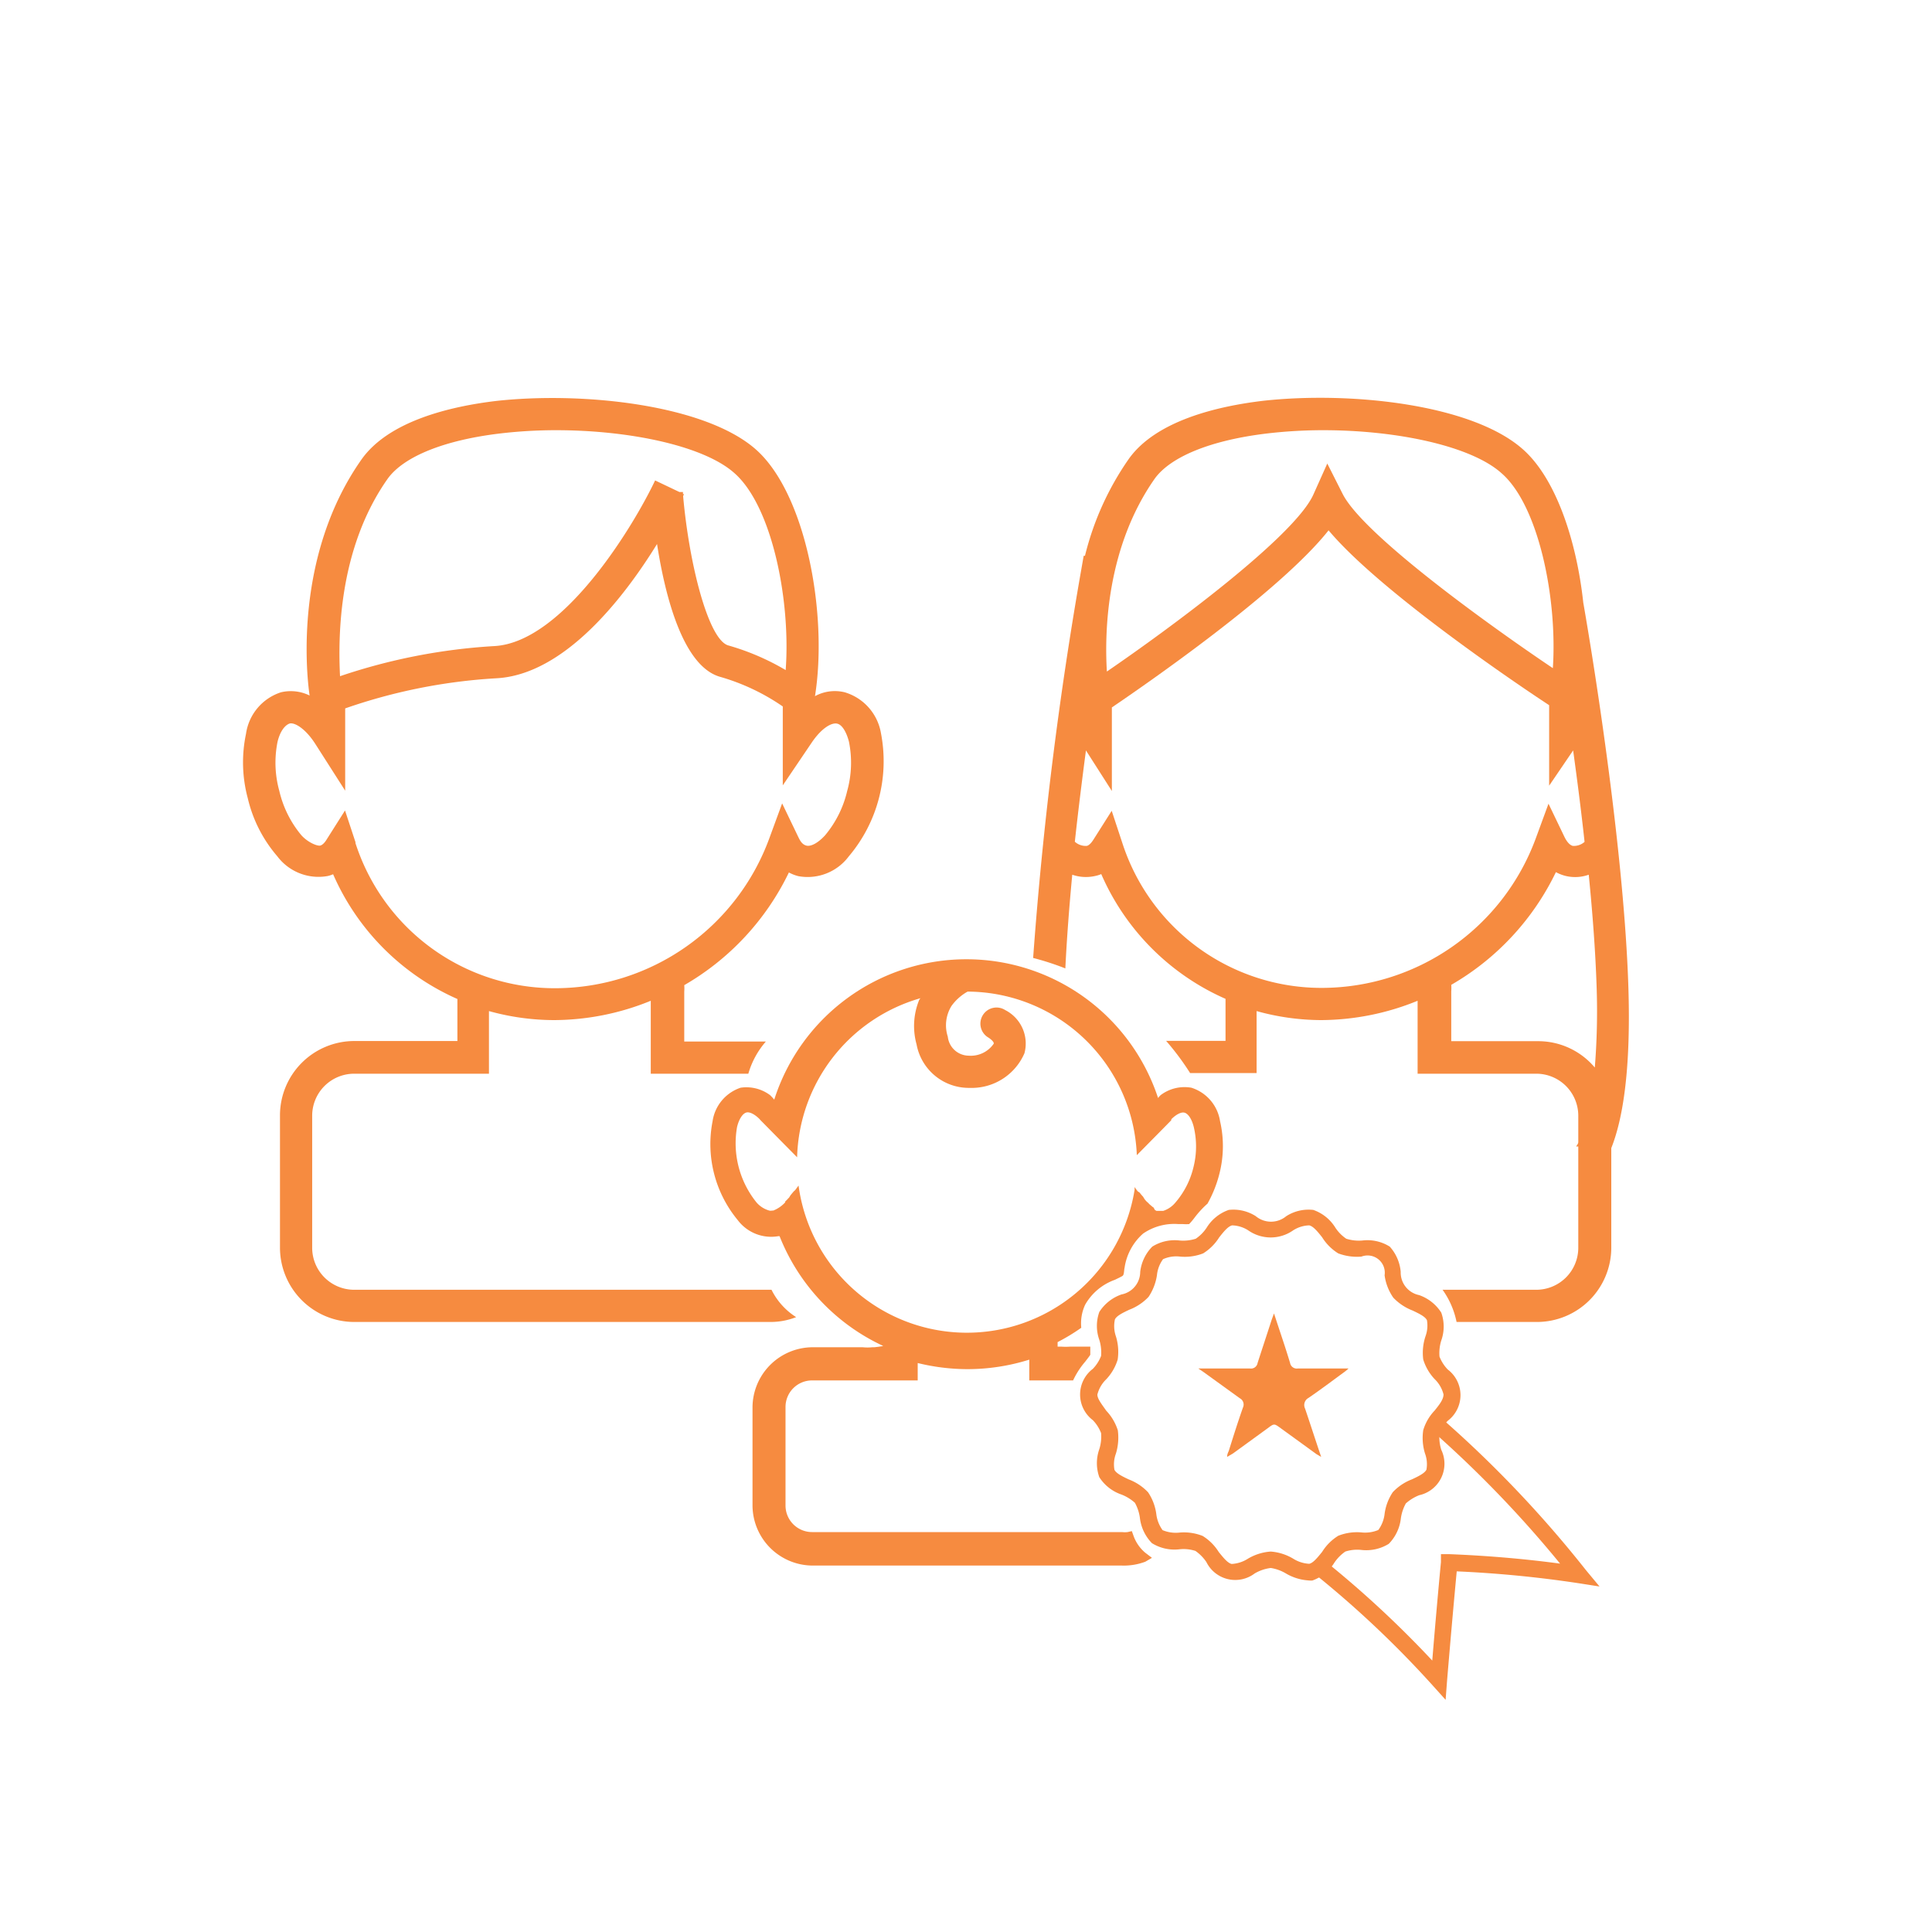
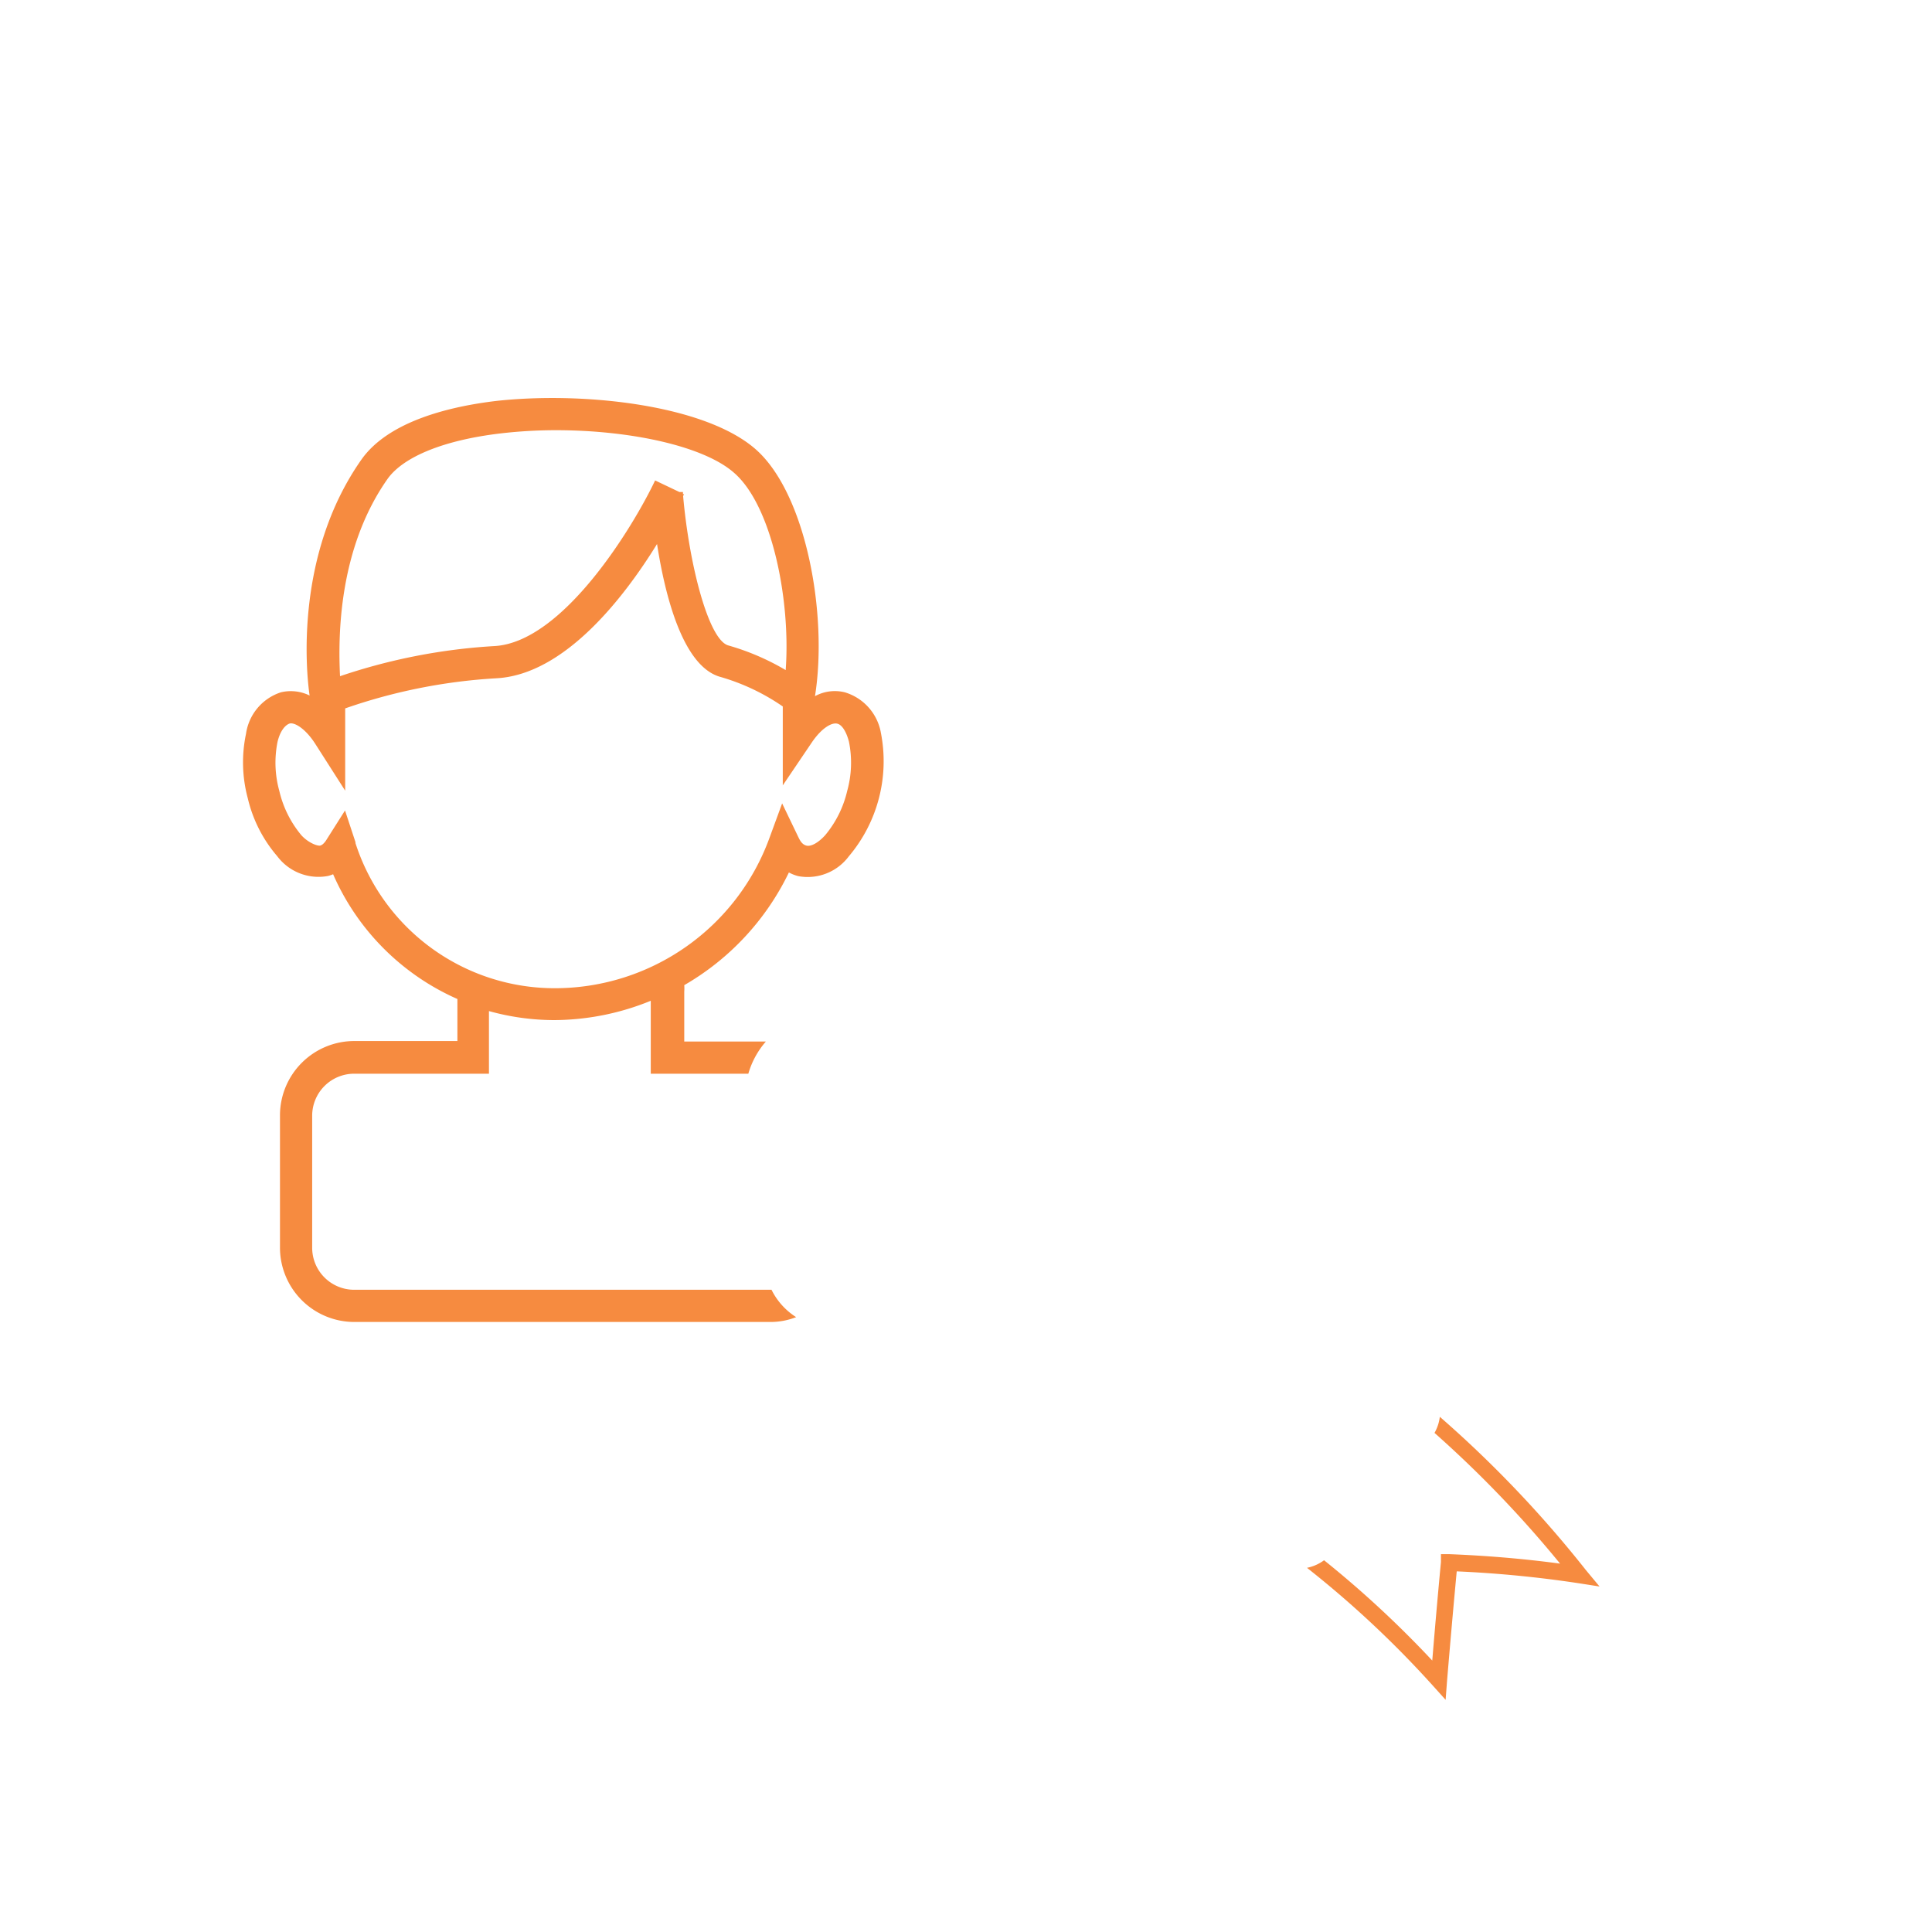
<svg xmlns="http://www.w3.org/2000/svg" id="Layer_17" data-name="Layer 17" viewBox="0 0 120 120">
  <path d="M47.92,80.11H22a2.61,2.61,0,0,1-2.61-2.61V69.3A2.61,2.61,0,0,1,22,66.69h8.37V62.8a15.17,15.17,0,0,0,4.05.56,16,16,0,0,0,6-1.2v4.53h6.06a5.27,5.27,0,0,1,1.09-2H42.5v-3.1a2.6,2.6,0,0,0,0-.4,16.2,16.2,0,0,0,6.5-7,2.46,2.46,0,0,0,.59.23,3.19,3.19,0,0,0,3.13-1.23,9.15,9.15,0,0,0,2-7.64A3.21,3.21,0,0,0,52.47,43a2.57,2.57,0,0,0-1.85.24c.81-5.07-.55-12.59-3.69-15.34s-10.64-3.59-16.08-3c-2.89.34-6.7,1.25-8.39,3.63C18.33,34.39,19,41.64,19.23,43.2A2.65,2.65,0,0,0,17.45,43a3.18,3.18,0,0,0-2.17,2.58,8.57,8.57,0,0,0,.11,4,8.46,8.46,0,0,0,1.83,3.6,3.2,3.2,0,0,0,3.14,1.23,1.82,1.82,0,0,0,.33-.11,15.05,15.05,0,0,0,7.72,7.75v2.61H22a4.62,4.62,0,0,0-4.61,4.61v8.2A4.62,4.62,0,0,0,22,82.11H47.87a4.35,4.35,0,0,0,1.58-.3A4.24,4.24,0,0,1,47.92,80.11ZM24.09,29.72c1-1.37,3.52-2.39,7-2.8a29.94,29.94,0,0,1,3.43-.2c4.67,0,9.24,1,11.1,2.67,2.33,2.05,3.5,7.89,3.18,12.23a15.14,15.14,0,0,0-3.56-1.53c-1.23-.34-2.43-5-2.81-9.28l.06-.12-.07,0s0-.09,0-.13l-.22,0-1.51-.72c-1.32,2.79-5.7,10.07-10,10.29A36.45,36.45,0,0,0,21.12,42C21,39.57,21,34.09,24.09,29.72Zm-2,22.62-.66-2-1.14,1.8c-.07.12-.23.34-.4.38s-.74-.17-1.17-.64a6.64,6.64,0,0,1-1.37-2.75,6.56,6.56,0,0,1-.11-3.06c.15-.62.43-1,.72-1.12s1,.27,1.64,1.28l1.84,2.88V44a34.51,34.51,0,0,1,9.37-1.87c4.24-.21,7.94-5,10-8.34.51,3.28,1.62,7.6,3.92,8.25a13.29,13.29,0,0,1,3.89,1.84v4.9l1.82-2.69c.62-.9,1.24-1.23,1.57-1.14h0c.29.07.56.5.72,1.12a6.56,6.56,0,0,1-.11,3.06,6.64,6.64,0,0,1-1.37,2.75c-.43.47-.88.72-1.17.64s-.41-.36-.5-.54l-1-2.08-.8,2.18a14.19,14.19,0,0,1-13.25,9.3A13,13,0,0,1,22.07,52.34Z" style="fill:#f68b40" />
-   <path d="M101.14,61.27c-.26-8.06-2-19.26-2.8-23.84-.42-3.87-1.71-7.74-3.77-9.54-3.16-2.78-10.64-3.59-16.08-3-2.9.34-6.71,1.25-8.39,3.63a18,18,0,0,0-2.71,6h-.08l-.14.8a239.26,239.26,0,0,0-3,24.18,16.82,16.82,0,0,1,2,.65c.09-1.84.24-3.82.43-5.82a2.6,2.6,0,0,0,1.46.07,1.67,1.67,0,0,0,.34-.11,15,15,0,0,0,7.72,7.75v2.61H72.43a16.49,16.49,0,0,1,1.49,2h4.13V62.8a15.06,15.06,0,0,0,4,.56,16,16,0,0,0,6-1.2v4.53h7.37a2.61,2.61,0,0,1,2.61,2.61v1.64c0,.1-.09.19-.13.27h.13V77.5a2.61,2.61,0,0,1-2.61,2.61H89.6a5.2,5.2,0,0,1,.87,2h5a4.62,4.62,0,0,0,4.61-4.61V71.31C100.78,69.55,101.31,66.52,101.14,61.27ZM71.73,29.72c1-1.37,3.52-2.39,7-2.8a30.25,30.25,0,0,1,3.44-.2c4.67,0,9.23,1,11.09,2.67,2.31,2,3.48,7.79,3.19,12.11-4-2.69-11.79-8.3-13.06-10.83l-.95-1.88-.86,1.92c-1.16,2.6-8.87,8.29-12.83,11C68.6,39.23,68.72,34,71.73,29.72ZM82.1,61.36a13,13,0,0,1-12.39-9l-.66-2-1.14,1.8c-.08.12-.23.34-.41.38a1,1,0,0,1-.74-.26c.21-1.93.45-3.85.69-5.67l1.61,2.52V43.94c1.87-1.27,10.4-7.13,13.46-11,3.23,3.85,12,9.75,13.7,10.86v5l1.49-2.19c.25,1.81.5,3.74.71,5.68a1,1,0,0,1-.73.25c-.24-.06-.42-.36-.51-.54l-1-2.08-.8,2.18A14.19,14.19,0,0,1,82.1,61.36Zm17,5a4.59,4.59,0,0,0-3.54-1.69H90.14v-3.1a2.6,2.6,0,0,0,0-.4,16.2,16.2,0,0,0,6.5-7,2.57,2.57,0,0,0,.58.23,2.52,2.52,0,0,0,1.46-.07c.24,2.42.42,4.81.49,7A43.64,43.64,0,0,1,99.05,66.38Z" style="fill:#f68b40" />
-   <rect x="4.37" y="4.37" width="111.27" height="111.27" style="fill:none" />
-   <path d="M81.23,98.16a3.15,3.15,0,0,1-1.36-.43,2.63,2.63,0,0,0-.94-.34,2.61,2.61,0,0,0-1,.34,2,2,0,0,1-3-.71,2.62,2.62,0,0,0-.68-.69,2.4,2.4,0,0,0-1-.1,2.66,2.66,0,0,1-1.7-.38,2.69,2.69,0,0,1-.75-1.58,2.66,2.66,0,0,0-.31-.93,2.76,2.76,0,0,0-.83-.51,2.65,2.65,0,0,1-1.38-1.08,2.6,2.6,0,0,1,0-1.74,2.61,2.61,0,0,0,.11-1,2.4,2.4,0,0,0-.51-.8,2,2,0,0,1,0-3.19,2.4,2.4,0,0,0,.51-.8,2.61,2.61,0,0,0-.11-1,2.57,2.57,0,0,1,0-1.73,2.66,2.66,0,0,1,1.38-1.09A1.43,1.43,0,0,0,70.82,79a2.67,2.67,0,0,1,.75-1.57,2.62,2.62,0,0,1,1.7-.38,2.57,2.57,0,0,0,1-.11,2.47,2.47,0,0,0,.68-.69,2.62,2.62,0,0,1,1.37-1.1,2.57,2.57,0,0,1,1.68.39,1.48,1.48,0,0,0,1.89,0,2.57,2.57,0,0,1,1.68-.39,2.62,2.62,0,0,1,1.37,1.1,2.47,2.47,0,0,0,.68.69,2.59,2.59,0,0,0,1,.11,2.6,2.6,0,0,1,1.7.38A2.67,2.67,0,0,1,87,79a1.43,1.43,0,0,0,1.14,1.44,2.66,2.66,0,0,1,1.38,1.09,2.57,2.57,0,0,1,0,1.73,2.62,2.62,0,0,0-.11,1,2.4,2.4,0,0,0,.51.8,2,2,0,0,1,0,3.19,2.4,2.4,0,0,0-.51.8,2.61,2.61,0,0,0,.11,1,2,2,0,0,1-1.37,2.82,2.76,2.76,0,0,0-.83.51,2.66,2.66,0,0,0-.31.93,2.69,2.69,0,0,1-.75,1.58,2.66,2.66,0,0,1-1.7.38,2.4,2.4,0,0,0-1,.1,2.62,2.62,0,0,0-.68.69,2.64,2.64,0,0,1-1.37,1.11A1.73,1.73,0,0,1,81.23,98.16Zm-2.3-1.79a3.19,3.19,0,0,1,1.39.44,2.07,2.07,0,0,0,1,.32c.26-.06.53-.41.8-.74a3.11,3.11,0,0,1,1-1,3.16,3.16,0,0,1,1.43-.21,2.12,2.12,0,0,0,1.06-.15,2.08,2.08,0,0,0,.39-1,3.16,3.16,0,0,1,.51-1.35,3.21,3.21,0,0,1,1.2-.8c.38-.18.78-.37.89-.6a1.91,1.91,0,0,0-.09-1,3.25,3.25,0,0,1-.11-1.45,3,3,0,0,1,.71-1.22c.27-.34.55-.68.55-1a2,2,0,0,0-.55-.95,3.09,3.09,0,0,1-.71-1.22A3.24,3.24,0,0,1,88.54,83,1.94,1.94,0,0,0,88.63,82c-.11-.23-.51-.42-.89-.6a3.29,3.29,0,0,1-1.2-.8A3.17,3.17,0,0,1,86,79.21a1.07,1.07,0,0,0-1.44-1.16,3.32,3.32,0,0,1-1.44-.2,3.11,3.11,0,0,1-1-1c-.27-.34-.54-.68-.8-.74a1.94,1.94,0,0,0-1,.31,2.43,2.43,0,0,1-2.79,0,1.94,1.94,0,0,0-1-.31c-.26.06-.53.4-.8.74a3.11,3.11,0,0,1-1,1,3.15,3.15,0,0,1-1.43.2,2,2,0,0,0-1.06.16,2,2,0,0,0-.38,1,3.32,3.32,0,0,1-.52,1.34,3.21,3.21,0,0,1-1.2.8c-.38.18-.78.37-.89.6A1.94,1.94,0,0,0,69.31,83a3.24,3.24,0,0,1,.11,1.45,3.09,3.09,0,0,1-.71,1.22,2,2,0,0,0-.55.95c0,.27.28.61.55,1a3.16,3.16,0,0,1,.72,1.22,3.41,3.41,0,0,1-.12,1.45,1.91,1.91,0,0,0-.09,1c.11.23.51.42.89.6a3.21,3.21,0,0,1,1.2.8,3.16,3.16,0,0,1,.51,1.35,2.13,2.13,0,0,0,.39,1,2.12,2.12,0,0,0,1.06.15,3.16,3.16,0,0,1,1.43.21,3.11,3.11,0,0,1,1,1c.27.33.54.68.8.74a2.07,2.07,0,0,0,1-.32A3.19,3.19,0,0,1,78.93,96.37Z" style="fill:#f68b40" />
  <path d="M98.51,97.53A71.21,71.21,0,0,0,89.43,88,2.66,2.66,0,0,1,89.1,89a70.15,70.15,0,0,1,7.8,8.12c-2.3-.31-4.62-.5-6.92-.59l-.48,0,0,.49c-.19,2-.37,4.06-.54,6.12a64.28,64.28,0,0,0-6.72-6.23,2.67,2.67,0,0,1-1.06.47,63.16,63.16,0,0,1,7.81,7.31l.8.89.09-1.19c.19-2.27.39-4.56.6-6.79a71.42,71.42,0,0,1,7.59.74l1.28.2Z" style="fill:#f68b40" />
-   <path d="M76.22,90.49c0-.2.08-.3.11-.4.28-.89.56-1.78.87-2.66a.44.44,0,0,0-.19-.58l-2.27-1.64L74.43,85l.35,0h2.87a.41.41,0,0,0,.46-.34c.29-.9.59-1.8.88-2.7l.14-.38.33,1c.23.69.46,1.38.67,2.08a.42.42,0,0,0,.47.34c1,0,2.08,0,3.16,0a2.52,2.52,0,0,1-.25.21c-.74.54-1.48,1.1-2.24,1.62a.5.5,0,0,0-.21.66c.34,1,.64,1.94,1,3l-.29-.17-2.22-1.61c-.41-.3-.41-.3-.81,0l-2.16,1.57Z" style="fill:#f68b40" />
-   <path d="M75.78,69.64A2.59,2.59,0,0,0,74,67.56a2.46,2.46,0,0,0-1.91.46,1.37,1.37,0,0,0-.16.18,12.53,12.53,0,0,0-23.84.1,3.58,3.58,0,0,0-.26-.28A2.46,2.46,0,0,0,46,67.56a2.59,2.59,0,0,0-1.74,2.08,7.41,7.41,0,0,0,1.56,6.14,2.6,2.6,0,0,0,2.53,1l.07,0a12.65,12.65,0,0,0,6.44,6.82,5.39,5.39,0,0,1-.56.08h-.11a3.11,3.11,0,0,1-.61,0h-3.1a3.75,3.75,0,0,0-3.74,3.74V93.5a3.75,3.75,0,0,0,3.74,3.74H69.69A3.79,3.79,0,0,0,71.14,97l.41-.24-.42-.32a2.45,2.45,0,0,1-.74-1.09l-.09-.25-.26.06a1.45,1.45,0,0,1-.35,0H50.44a1.65,1.65,0,0,1-1.65-1.65V87.39a1.65,1.65,0,0,1,1.65-1.65H57V84.66a13,13,0,0,0,3.09.38,12.82,12.82,0,0,0,3.84-.59v1.29h2.72l.08-.16a5.05,5.05,0,0,1,.67-1c.1-.13.25-.32.32-.43l0-.14,0-.37H66.5a4.08,4.08,0,0,1-.61,0l-.2,0v-.28a12.23,12.23,0,0,0,1.47-.89,2.74,2.74,0,0,1,.24-1.43,3.46,3.46,0,0,1,1.85-1.55c.14-.07.36-.17.47-.24s.09-.36.13-.51A3.5,3.5,0,0,1,71,76.62a3.41,3.41,0,0,1,2.2-.59h.28a2.47,2.47,0,0,0,.38,0,4.49,4.49,0,0,0,.33-.39,5.89,5.89,0,0,1,.81-.88,7.53,7.53,0,0,0,.74-1.86A6.89,6.89,0,0,0,75.78,69.64Zm-1.65,2.85A5.22,5.22,0,0,1,73,74.7a1.64,1.64,0,0,1-.75.51h0s0,0-.07,0h-.14l-.09,0-.12,0-.1-.06L71.65,75a.47.47,0,0,1-.12-.09l-.11-.09-.11-.11-.12-.11-.1-.12L71,74.33l-.1-.11-.12-.15L70.67,74l-.13-.17-.07-.1,0,.08a.36.36,0,0,1,0,.1,10.55,10.55,0,0,1-20.87-.27s-.08.1-.12.16l-.09.12L49.3,74l-.11.13-.09.11L49,74.4a.3.3,0,0,0-.08.08l-.15.15,0,.05a2,2,0,0,1-.74.51l-.07,0a.36.36,0,0,1-.18,0h0A1.64,1.64,0,0,1,47,74.7,5.85,5.85,0,0,1,45.78,70c.12-.5.35-.84.58-.9h0c.18-.05.49.08.82.41h0l.05.06h0L48.64,71l.87.88A10.57,10.57,0,0,1,57.17,62l-.07.09a4.28,4.28,0,0,0-.17,2.78,3.3,3.3,0,0,0,3.19,2.7h.1a3.57,3.57,0,0,0,3.41-2.15,2.33,2.33,0,0,0-1.19-2.68,1,1,0,0,0-1.38.29,1,1,0,0,0,.29,1.39c.2.12.41.31.37.41a1.73,1.73,0,0,1-1.55.74,1.32,1.32,0,0,1-1.3-1.18,2.28,2.28,0,0,1,.23-1.91,3.07,3.07,0,0,1,1-.89A10.57,10.57,0,0,1,70.61,71.75l1.56-1.58.58-.59h0l0-.06h0c.33-.33.64-.46.82-.41h0c.23.06.46.4.58.9A5.24,5.24,0,0,1,74.13,72.49Z" style="fill:#f68b40" />
</svg>